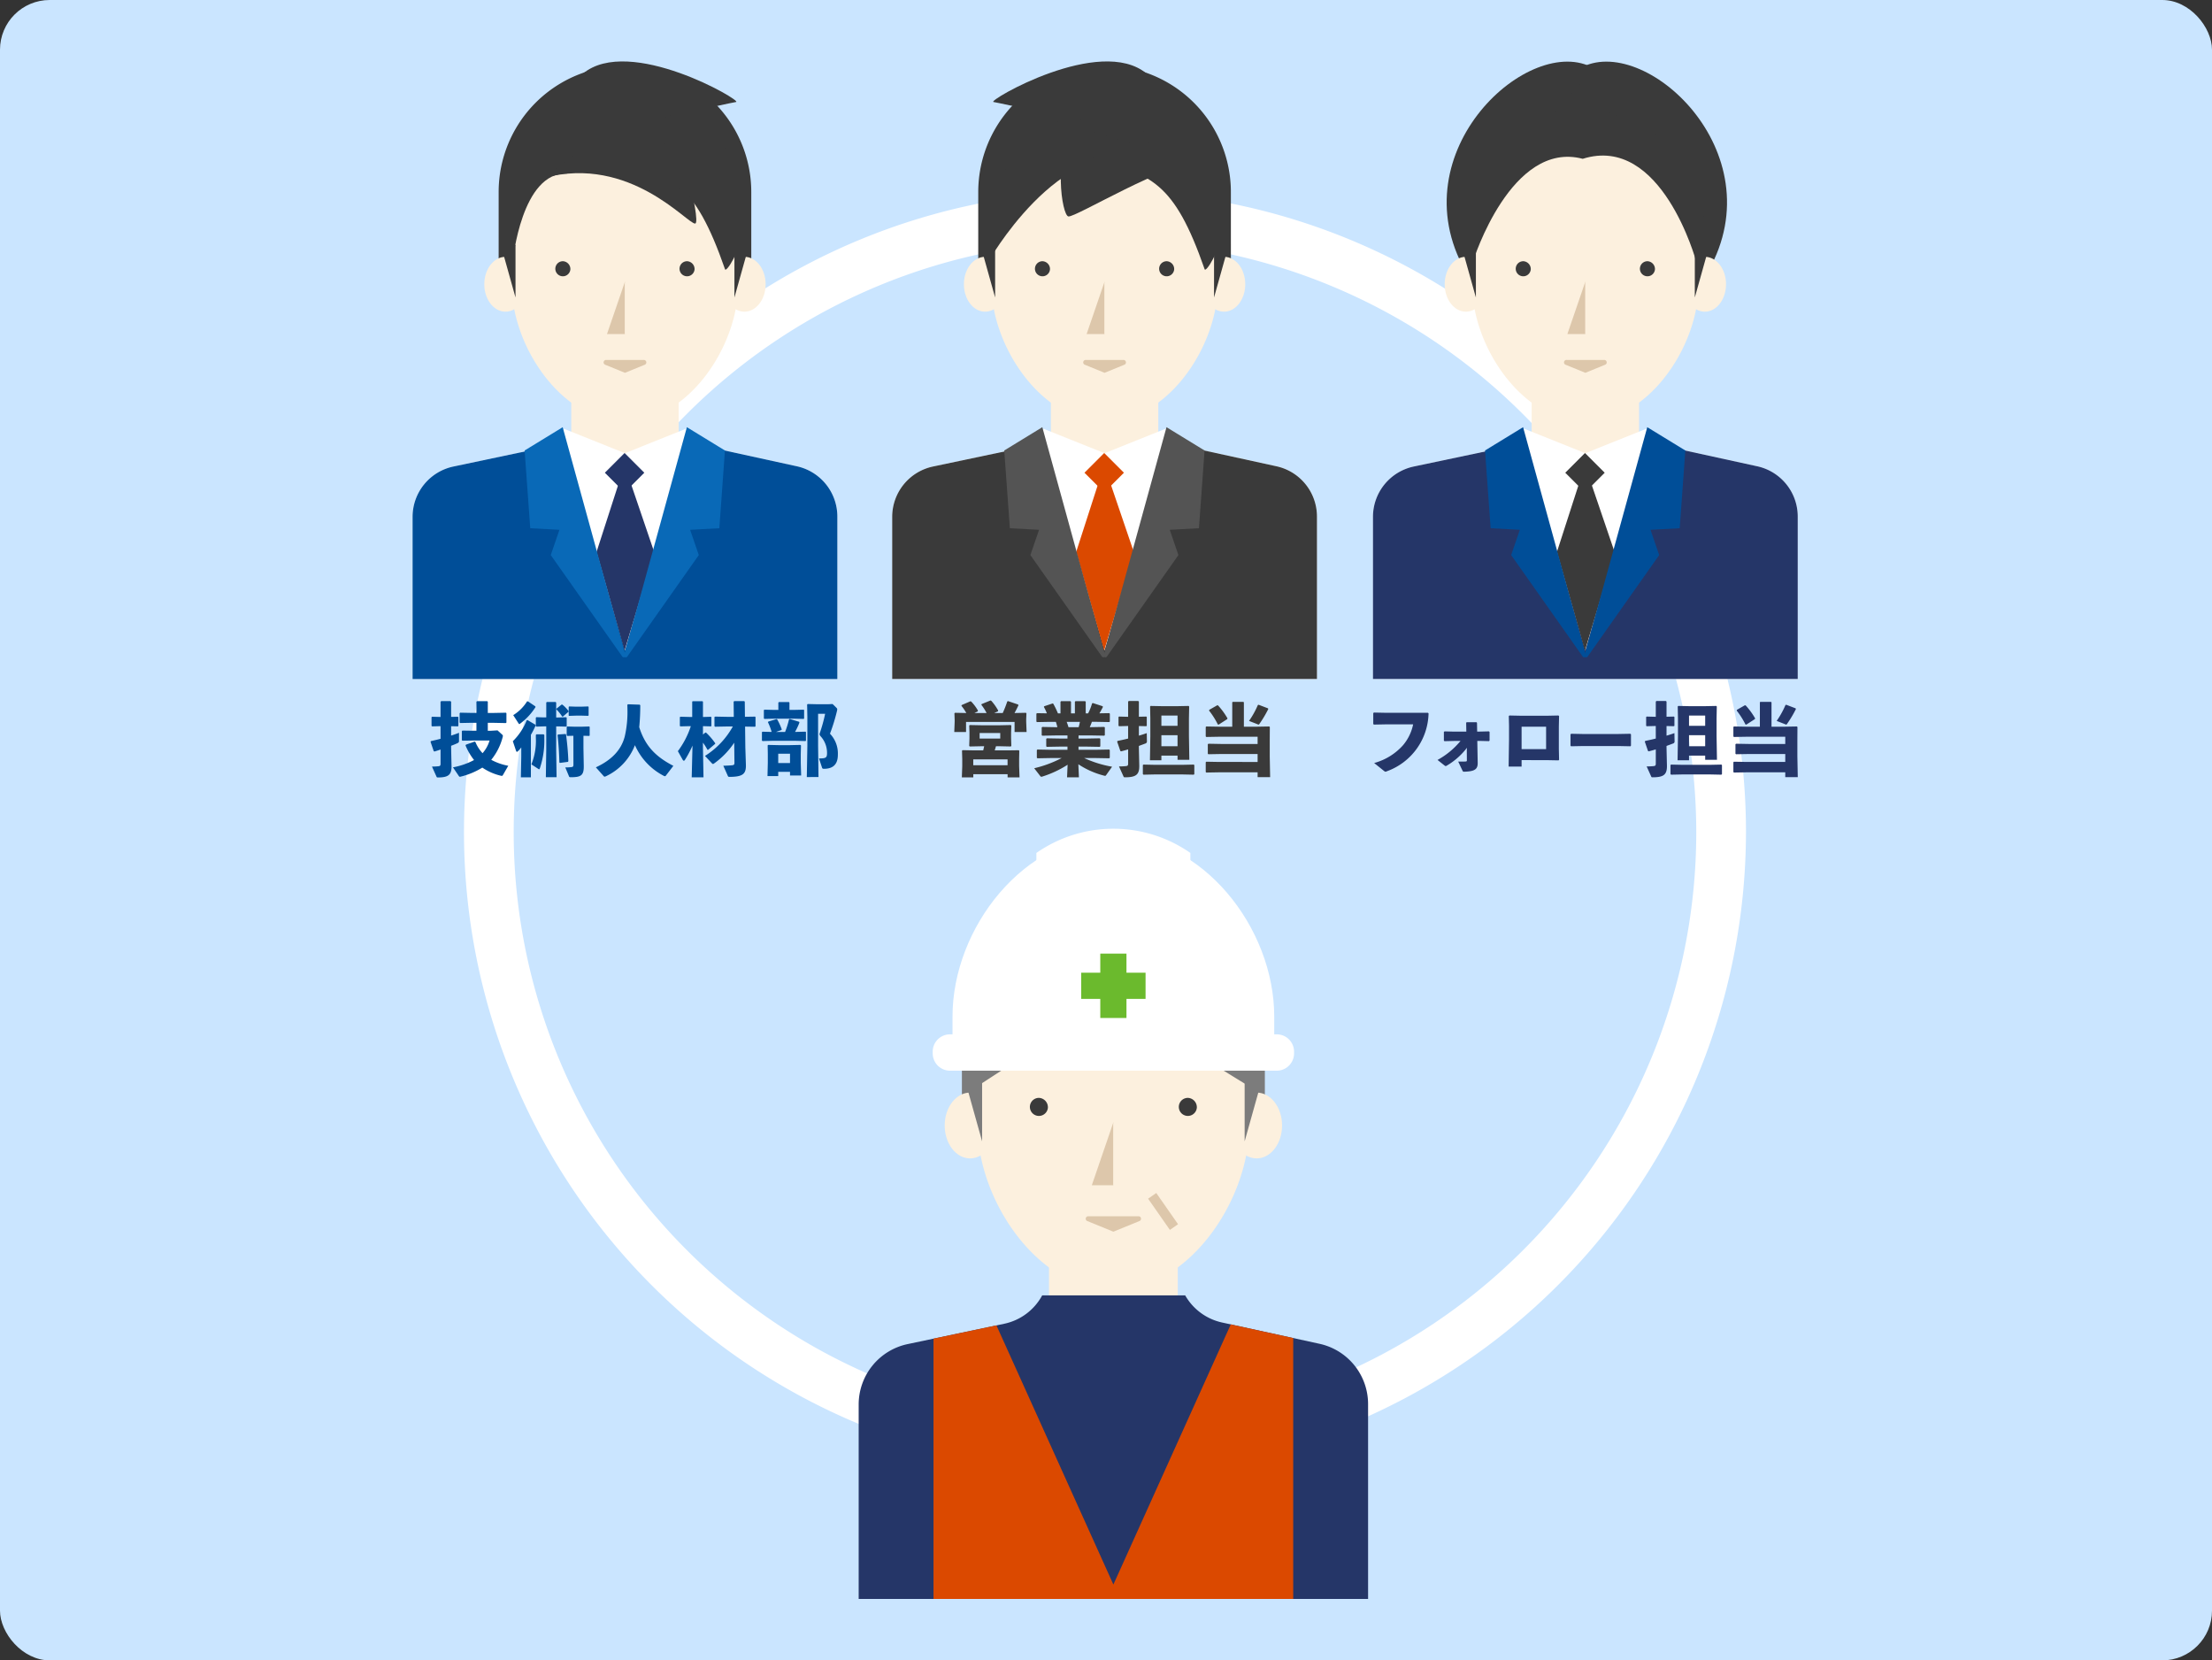
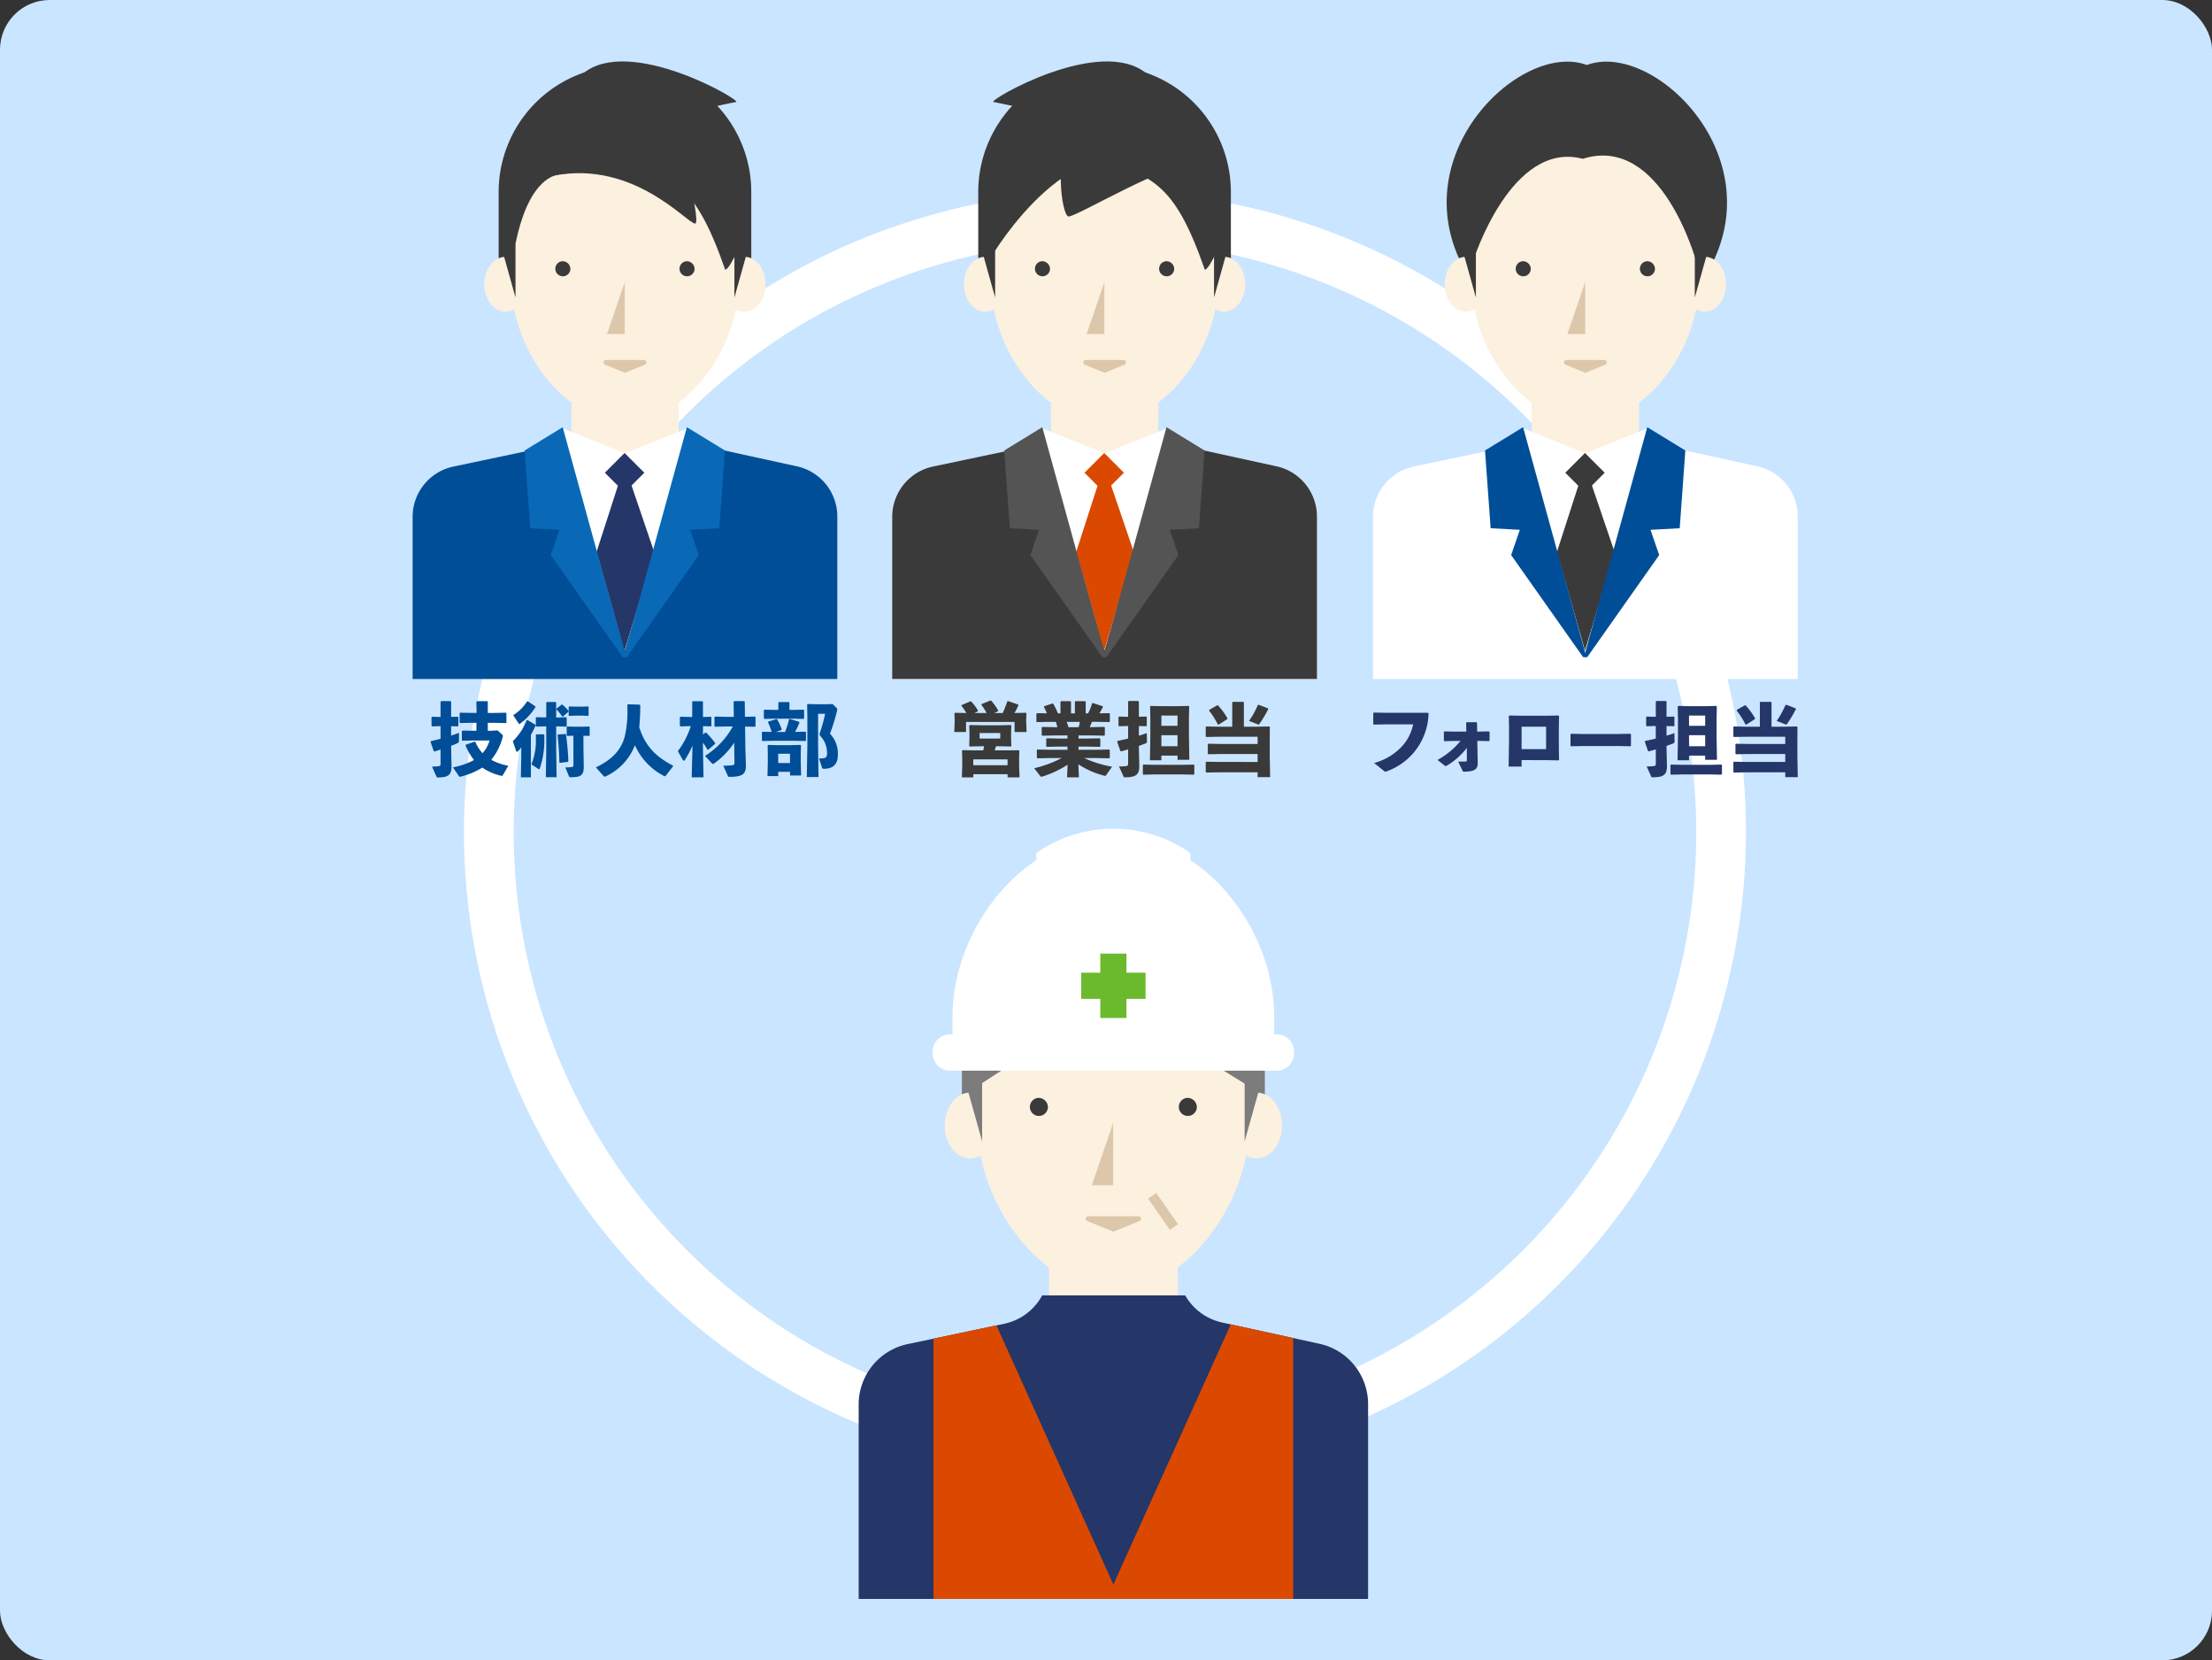
<svg xmlns="http://www.w3.org/2000/svg" width="445" height="334" viewBox="0 0 445 334">
  <rect x="0" y="0" width="445" height="334" fill="#333333" stroke="none" />
  <defs>
    <style>.a{fill:none;}.b{fill:#cae5ff;}.c{clip-path:url(#a);}.d{fill:#fff;}.e{fill:#3a3a3a;}.f{fill:#fcf0de;}.g{fill:#ddc7ab;}.h{fill:#004e98;}.i{fill:#253668;}.j{fill:#0969b7;}.k{fill:#db4900;}.l{fill:#545454;}.m{fill:#7c7c7c;}.n{fill:#6bba2d;}</style>
    <clipPath id="a">
      <rect class="a" width="278.662" height="309.282" />
    </clipPath>
  </defs>
  <g transform="translate(83 12.359)">
    <rect class="b" width="445" height="334" rx="10" transform="translate(-83 -12.359)" />
    <g class="c">
      <path class="d" d="M139.295,283.965A128.953,128.953,0,1,1,268.248,155.012,129.1,129.1,0,0,1,139.295,283.965Zm0-247.906A118.953,118.953,0,1,0,258.248,155.012,119.087,119.087,0,0,0,139.295,36.059Z" />
      <path class="e" d="M68.138,47.2H17.316V26.268a25.411,25.411,0,0,1,50.822,0Z" />
      <path class="f" d="M42.727,72.468h0c-12.584,0-22.785-15.071-22.785-27.655V34.083a22.785,22.785,0,0,1,45.57,0v10.73c0,12.584-10.2,27.655-22.785,27.655" />
      <rect class="f" width="21.606" height="28.156" transform="translate(31.924 55.759)" />
      <path class="f" d="M22.964,44.821c0,3.049-1.911,5.521-4.268,5.521s-4.269-2.472-4.269-5.521S16.338,39.3,18.7,39.3s4.268,2.472,4.268,5.521" />
      <path class="f" d="M71.027,44.821c0,3.049-1.911,5.521-4.268,5.521S62.49,47.87,62.49,44.821,64.4,39.3,66.759,39.3s4.268,2.472,4.268,5.521" />
      <path class="e" d="M20.708,47.484,17.743,36.9h2.964Z" />
      <path class="e" d="M64.747,47.484,67.711,36.9H64.747Z" />
      <path class="e" d="M20.178,40.074S21.925,22.13,31.1,22.554c17.15-12.492,35.971,16.673,35.971,16.673V37.342c0-15.158-10.9-27.446-24.349-27.446S18.378,22.184,18.378,37.342Z" />
      <path class="e" d="M31.745,41.821a1.515,1.515,0,1,1-1.51-1.632,1.575,1.575,0,0,1,1.51,1.632" />
      <path class="e" d="M56.729,41.821a1.515,1.515,0,1,1-1.51-1.632,1.575,1.575,0,0,1,1.51,1.632" />
      <path class="g" d="M42.739,54.842H39.11l3.629-10.586Z" />
      <path class="f" d="M42.715,54.842h3.629L42.715,44.256Z" />
      <path class="g" d="M42.727,62.636l3.962-1.618a.5.5,0,0,0-.191-.972H38.956a.5.5,0,0,0-.191.972Z" />
      <path class="d" d="M77.312,81.441,60.961,77.869a9.425,9.425,0,0,1-5.85-4.023L42.727,78.809,30.438,73.885a9.417,9.417,0,0,1-6.014,4.191L8.218,81.489A10.353,10.353,0,0,0,0,91.619v32.616H85.454V91.554a10.352,10.352,0,0,0-8.142-10.113" />
      <path class="h" d="M77.312,81.441,60.961,77.869A9.4,9.4,0,0,1,55.588,74.5L42.727,118.519,29.931,74.6a9.385,9.385,0,0,1-5.507,3.472L8.218,81.489A10.353,10.353,0,0,0,0,91.619v32.616H85.454V91.554a10.352,10.352,0,0,0-8.142-10.113" />
      <rect class="i" width="5.611" height="5.611" transform="translate(38.684 82.737) rotate(-45)" />
      <path class="i" d="M42.651,118.519,37.01,98.67,42.651,81.2,48.6,98.67Z" />
      <path class="e" d="M48.761,6.092c4.446,5.717,9.424,26.329,8.1,26.519-1.483.212-13.022-13.815-30.33-9.21" />
      <path class="e" d="M59.688,14.349c14.133,11.91,3.616,28.736,3.176,27.472C56.671,24.036,52.066,22.765,40,19.43" />
      <path class="e" d="M34.281,2.439C43.65-5.342,66.413,7.966,65.087,8.156,63.6,8.367,39.892,13.766,32.9,14.4" />
      <path class="j" d="M23.672,93.9l-1.13-15.638L30.2,73.579l12.621,45.835a.355.355,0,0,1-.633.3L27.8,99.3l1.746-5.081Z" />
      <path class="j" d="M61.711,93.9l1.13-15.638-7.659-4.688L42.561,119.414a.355.355,0,0,0,.633.3L57.582,99.3l-1.746-5.081Z" />
      <path class="e" d="M261.345,47.2H210.523V26.268a25.411,25.411,0,0,1,50.822,0Z" />
-       <path class="f" d="M235.934,72.468h0c-12.584,0-22.785-15.071-22.785-27.655V34.083a22.785,22.785,0,1,1,45.57,0v10.73c0,12.584-10.2,27.655-22.785,27.655" />
+       <path class="f" d="M235.934,72.468c-12.584,0-22.785-15.071-22.785-27.655V34.083a22.785,22.785,0,1,1,45.57,0v10.73c0,12.584-10.2,27.655-22.785,27.655" />
      <rect class="f" width="21.606" height="28.156" transform="translate(225.131 55.759)" />
      <path class="e" d="M234.835,1.381c12.771-7.337,39.428,16.711,25.842,40.76-.737,1.3-1.979-22.646-8.967-22.011" />
      <path class="e" d="M237.633,1.381c-12.771-7.337-39.428,16.711-25.842,40.76.737,1.3,1.98-22.646,8.967-22.011" />
      <path class="f" d="M216.171,44.821c0,3.049-1.911,5.521-4.268,5.521s-4.269-2.472-4.269-5.521S209.545,39.3,211.9,39.3s4.268,2.472,4.268,5.521" />
      <path class="f" d="M264.233,44.821c0,3.049-1.911,5.521-4.268,5.521S255.7,47.87,255.7,44.821s1.911-5.521,4.269-5.521,4.268,2.472,4.268,5.521" />
      <path class="e" d="M213.914,47.484,210.95,36.9h2.964Z" />
      <path class="e" d="M257.954,47.484,260.918,36.9h-2.964Z" />
      <path class="e" d="M213.385,40.074S221,15.783,235.406,19.587c15.9-5.027,22.826,20.652,22.826,20.652l2.051-2.9c0-15.158-10.9-27.446-24.349-27.446s-24.349,12.288-24.349,27.446Z" />
      <path class="e" d="M224.952,41.821a1.515,1.515,0,1,1-1.51-1.632,1.575,1.575,0,0,1,1.51,1.632" />
      <path class="e" d="M249.936,41.821a1.515,1.515,0,1,1-1.51-1.632,1.575,1.575,0,0,1,1.51,1.632" />
      <path class="g" d="M235.946,54.842h-3.629l3.629-10.586Z" />
      <path class="f" d="M235.922,54.842h3.629l-3.629-10.586Z" />
      <path class="g" d="M235.934,62.636l3.962-1.618a.5.5,0,0,0-.191-.972h-7.542a.5.5,0,0,0-.191.972Z" />
      <path class="d" d="M270.519,81.441l-16.351-3.572a9.425,9.425,0,0,1-5.85-4.023l-12.384,4.963-12.289-4.924a9.417,9.417,0,0,1-6.014,4.191l-16.205,3.413a10.353,10.353,0,0,0-8.219,10.13v32.616h85.454V91.554a10.352,10.352,0,0,0-8.142-10.113" />
-       <path class="i" d="M270.519,81.441l-16.351-3.572a9.4,9.4,0,0,1-5.373-3.371l-12.861,44.021L223.138,74.6a9.385,9.385,0,0,1-5.507,3.472l-16.205,3.413a10.353,10.353,0,0,0-8.219,10.13v32.616h85.454V91.554a10.352,10.352,0,0,0-8.142-10.113" />
      <rect class="e" width="5.611" height="5.611" transform="translate(231.891 82.737) rotate(-45)" />
      <path class="e" d="M235.858,118.519,230.217,98.67,235.858,81.2l5.951,17.468Z" />
      <path class="h" d="M216.879,93.9l-1.13-15.638,7.659-4.688,12.621,45.835a.355.355,0,0,1-.633.3L221.008,99.3l1.746-5.081Z" />
      <path class="h" d="M254.918,93.9l1.13-15.638-7.659-4.688-12.621,45.835a.355.355,0,0,0,.633.3L250.789,99.3l-1.746-5.081Z" />
      <path class="e" d="M164.625,47.2H113.8V26.268a25.411,25.411,0,1,1,50.822,0Z" />
      <path class="f" d="M139.214,72.468h0c-12.584,0-22.785-15.071-22.785-27.655V34.083a22.785,22.785,0,1,1,45.57,0v10.73c0,12.584-10.2,27.655-22.785,27.655" />
      <rect class="f" width="21.606" height="28.156" transform="translate(128.411 55.759)" />
      <path class="f" d="M119.451,44.821c0,3.049-1.911,5.521-4.267,5.521s-4.27-2.472-4.27-5.521,1.912-5.521,4.27-5.521,4.267,2.472,4.267,5.521" />
      <path class="f" d="M167.514,44.821c0,3.049-1.911,5.521-4.268,5.521s-4.269-2.472-4.269-5.521,1.911-5.521,4.269-5.521,4.268,2.472,4.268,5.521" />
      <path class="e" d="M117.195,47.484,114.231,36.9h2.964Z" />
      <path class="e" d="M161.234,47.484,164.2,36.9h-2.964Z" />
      <path class="e" d="M163.563,39.227s-4.469-2.488-12.726-16.674c-17.15-12.491-34.305,16.568-34.305,16.568l-1.666-1.779c0-15.158,10.9-27.446,24.348-27.446s24.349,12.288,24.349,27.446Z" />
      <path class="e" d="M128.232,41.821a1.515,1.515,0,1,1-1.51-1.632,1.575,1.575,0,0,1,1.51,1.632" />
      <path class="e" d="M153.216,41.821a1.515,1.515,0,1,1-1.51-1.632,1.575,1.575,0,0,1,1.51,1.632" />
      <path class="g" d="M139.226,54.842H135.6l3.629-10.586Z" />
      <path class="f" d="M139.2,54.842h3.629L139.2,44.256Z" />
      <path class="g" d="M139.214,62.636l3.962-1.618a.5.5,0,0,0-.191-.972h-7.542a.5.5,0,0,0-.191.972Z" />
      <path class="d" d="M173.8,81.441l-16.351-3.572a9.425,9.425,0,0,1-5.85-4.023l-12.384,4.963-12.289-4.924a9.417,9.417,0,0,1-6.014,4.191l-16.205,3.413a10.353,10.353,0,0,0-8.219,10.13v32.616h85.454V91.554A10.352,10.352,0,0,0,173.8,81.441" />
      <path class="e" d="M173.8,81.441l-16.351-3.572a9.4,9.4,0,0,1-5.373-3.371l-12.861,44.021L126.418,74.6a9.385,9.385,0,0,1-5.507,3.472l-16.205,3.413a10.353,10.353,0,0,0-8.219,10.13v32.616h85.454V91.554A10.352,10.352,0,0,0,173.8,81.441" />
      <rect class="k" width="5.611" height="5.611" transform="translate(135.171 82.737) rotate(-45)" />
      <path class="k" d="M139.138,118.519,133.5,98.67,139.138,81.2l5.951,17.468Z" />
      <path class="e" d="M133.21,12.92c-4.446,5.717-2.6,18.072-1.27,18.261,1.482.212,20.008-11.115,26.042-10.639" />
      <path class="e" d="M156.175,14.349c14.133,11.91,3.616,28.736,3.176,27.472-6.193-17.785-10.8-19.056-22.867-22.391" />
      <path class="e" d="M147.661,2.439c-9.369-7.781-32.132,5.527-30.806,5.717,1.482.211,25.194,5.61,32.182,6.246" />
      <path class="l" d="M120.159,93.9l-1.13-15.638,7.659-4.688,12.621,45.835a.355.355,0,0,1-.633.3L124.288,99.3l1.746-5.081Z" />
      <path class="l" d="M158.2,93.9l1.13-15.638-7.659-4.688-12.621,45.835a.355.355,0,0,0,.633.3L154.069,99.3l-1.746-5.081Z" />
      <path class="m" d="M171.458,216.9H110.511V200.951a30.473,30.473,0,1,1,60.947,0Z" />
      <path class="f" d="M140.984,247.2h0c-15.091,0-27.324-18.073-27.324-33.164V201.169a27.325,27.325,0,0,1,54.649,0v12.868c0,15.091-12.233,33.164-27.325,33.164" />
      <rect class="f" width="25.91" height="33.766" transform="translate(128.03 227.163)" />
      <path class="f" d="M117.285,214.046c0,3.657-2.292,6.621-5.12,6.621s-5.117-2.964-5.117-6.621,2.291-6.621,5.117-6.621,5.12,2.964,5.12,6.621" />
      <path class="f" d="M174.922,214.046c0,3.657-2.292,6.621-5.119,6.621s-5.118-2.964-5.118-6.621,2.291-6.621,5.118-6.621,5.119,2.964,5.119,6.621" />
      <path class="m" d="M114.578,217.24l-3.555-12.695h3.555Z" />
      <path class="m" d="M167.391,217.24l3.555-12.695h-3.555Z" />
      <path class="m" d="M170.184,207.337l-9.338-5.75a38.336,38.336,0,0,0-41,.509l-8.058,5.241v-2.261c0-18.177,13.073-32.913,29.2-32.913s29.2,14.736,29.2,32.913Z" />
      <path class="i" d="M182.46,257.962l-19.608-4.284a11.318,11.318,0,0,1-7.424-5.461H126.665a11.319,11.319,0,0,1-7.63,5.709L99.6,258.02a12.413,12.413,0,0,0-9.856,12.147v39.115h102.48V270.09a12.414,12.414,0,0,0-9.765-12.128" />
      <path class="k" d="M164.6,254.06l-23.615,52.329-23.526-52.131L104.8,256.924v52.358h72.364V256.806Z" />
      <path class="d" d="M140.984,155.794h0c-17.873,0-32.361,18.463-32.361,36.336v6.917h64.722V192.13c0-17.873-14.488-36.336-32.361-36.336" />
      <path class="d" d="M173.848,203.021H108.121a3.483,3.483,0,0,1-3.483-3.483v-.346a3.483,3.483,0,0,1,3.483-3.483h65.727a3.482,3.482,0,0,1,3.483,3.483v.346a3.483,3.483,0,0,1-3.483,3.483" />
      <path class="d" d="M156.473,176.757V159.221a27.056,27.056,0,0,0-30.977,0v17.536Z" />
      <rect class="n" width="5.268" height="12.949" transform="translate(138.35 179.471)" />
      <rect class="n" width="12.949" height="5.268" transform="translate(134.51 183.312)" />
      <path class="e" d="M127.814,210.448A1.816,1.816,0,1,1,126,208.491a1.888,1.888,0,0,1,1.811,1.957" />
      <path class="e" d="M157.776,210.448a1.816,1.816,0,1,1-1.811-1.957,1.888,1.888,0,0,1,1.811,1.957" />
      <path class="g" d="M141,226.063h-4.352L141,213.368Z" />
      <path class="f" d="M140.971,226.063h4.352l-4.352-12.695Z" />
      <path class="g" d="M140.984,235.41l5.226-2.134a.5.5,0,0,0-.19-.972H135.949a.5.5,0,0,0-.191.972Z" />
      <rect class="g" width="2.001" height="7.66" transform="matrix(0.82, -0.572, 0.572, 0.82, 147.971, 228.77)" />
      <path class="h" d="M5.626,133.713l-1.7.048-.112-.1V131.92l.1-.1,1.712.047v-3.056l.129-.129H7.612l.143.112v3.058l1.361-.032.1.08v1.776l-.1.08-1.361-.031v1.889c.561-.177,1.089-.369,1.585-.561v1.6c0,.288-.063.368-.336.5-.352.16-.768.336-1.249.512v.464l.08,3.57c.049,1.856-.7,2.337-2.736,2.337-.193,0-.24-.033-.3-.193l-.9-2a11.634,11.634,0,0,0,1.3-.064c.335-.033.431-.128.431-.512v-2.85c-.4.144-.815.273-1.232.4l-.144-.08-.64-1.873.08-.144c.64-.144,1.3-.288,1.936-.465Zm9.508.929h.657l1.3-.08.961.88a.268.268,0,0,1,.111.24,1.069,1.069,0,0,1-.047.272,11.9,11.9,0,0,1-2.29,4.53,11.53,11.53,0,0,0,3.426,1.2l-1.089,1.889c-.063.1-.111.143-.208.143a1.552,1.552,0,0,1-.208-.032,11.04,11.04,0,0,1-3.713-1.632,15.01,15.01,0,0,1-4.385,1.824.384.384,0,0,1-.129.017c-.111,0-.144-.049-.224-.16L8.123,142a14.586,14.586,0,0,0,4.242-1.471,12.32,12.32,0,0,1-1.712-2.93l.08-.16,1.745-.624.16.08a7.3,7.3,0,0,0,1.44,2.257,6.691,6.691,0,0,0,1.409-2.545H12.125l-2.1.032-.113-.112v-1.809l.113-.112,2.1.032h.721v-1.6h-.881l-2.385.048-.112-.112v-1.856l.112-.113,2.385.048h.881V128.8l.111-.112h2.066l.111.112v2.257h1.249l2.417-.048.08.113v1.873l-.112.1-2.385-.048H15.134Z" />
      <path class="h" d="M23.8,144.005H21.786l.08-4.129v-1.889a6.828,6.828,0,0,1-.673.785.357.357,0,0,1-.191.1c-.08,0-.144-.065-.177-.176l-.656-1.953a12.262,12.262,0,0,0,2.8-4.226l.16-.016,1.584.928.048.145a17.137,17.137,0,0,1-.96,1.888Zm-.609-15.286,1.5,1.009.048.144a12.507,12.507,0,0,1-3.089,3.33c-.08.063-.128.1-.16.1-.064,0-.112-.064-.192-.175L20.249,131.5a8.666,8.666,0,0,0,2.785-2.768Zm1.729,6.643h1.44l.145.112v.673a17.5,17.5,0,0,1-.929,6.13c-.031.08-.063.112-.111.112a.34.34,0,0,1-.177-.08L23.9,141.4a12.611,12.611,0,0,0,.9-5.33v-.593Zm3.97-6.386v2.993h.432l1.584-.049.1.08v1.73l-.1.079-1.584-.048h-.432v4.626l.08,5.6H26.812l.08-5.6v-4.626h-.464l-1.521.048-.112-.1v-1.7l.1-.1,1.536.049h.464v-2.993l.112-.112H28.78Zm2.465,1.856-1.121.96-.144-.015a8.145,8.145,0,0,0-1.168-1.441l.032-.144,1.025-.817h.143a6.4,6.4,0,0,1,1.249,1.3ZM31.246,140.9l-1.6.208-.113-.1c-.048-1.872-.16-3.713-.368-5.49l.112-.128,1.5-.1.1.113c.224,1.76.4,3.5.464,5.361Zm1.105-5.251-1.234.032-.111-.1v-1.7l.1-.1,1.537.048h1.3l1.585-.048.1.08V135.6l-.1.08-1.153-.032v2.561l.064,3.49c.032,1.888-.512,2.289-2.561,2.289-.32,0-.352-.033-.416-.193l-.736-1.776a10.733,10.733,0,0,0,1.2-.065c.336-.031.433-.127.433-.511Zm1.7-4.049H32.878l-1.44.048-.032-.1v-1.7l.1-.1,1.376.048h1.009l1.425-.048.1.08v1.729l-.1.08Z" />
      <path class="h" d="M43.324,129.312l2.369.08.112.111a43.775,43.775,0,0,1-.208,4.418c1.248,3.954,3.49,6.019,6.867,7.78l-1.521,1.984a.22.22,0,0,1-.176.1.6.6,0,0,1-.24-.08,12.711,12.711,0,0,1-5.794-6.163,11.439,11.439,0,0,1-5.89,6.275.643.643,0,0,1-.208.063.3.3,0,0,1-.161-.08L36.874,142c3.025-1.408,5.074-3.361,5.81-6.21a21.926,21.926,0,0,0,.544-5.394c0-.3-.015-.64-.015-.977Z" />
      <path class="h" d="M55.706,133.714l-1.824.048-.113-.1v-1.745l.1-.1,1.841.048h.545V128.8l.08-.1h1.984l.1.1v3.073l1.617-.048.08.08v1.777l-.08.08-1.617-.048V135.4l.465-.384h.16a13.078,13.078,0,0,1,1.856,2.161l-.047.111-1.41,1.2-.128-.032a11.237,11.237,0,0,0-.9-1.425v.993l.112,5.986H56.154l.16-6.387a20.59,20.59,0,0,1-1.536,2.9c-.064.1-.128.144-.208.144s-.16-.064-.224-.177l-.977-1.744a17.468,17.468,0,0,0,2.609-5.026Zm9,3.329a16.1,16.1,0,0,1-4.05,4.178.426.426,0,0,1-.223.1c-.081,0-.161-.064-.257-.176L58.828,139.7a16.319,16.319,0,0,0,5.6-5.922H63.309l-2.464.048-.113-.112v-1.841l.145-.08,2.432.048h1.313L64.59,128.8l.128-.128h1.968l.145.1.032,3.057,2.049-.032.08.112v1.825l-.112.1-1.986-.032.049,4.162.112,3.489c.064,1.889-.624,2.433-3.2,2.465-.32,0-.351-.032-.431-.192l-.913-2.049c.753-.016,1.537-.064,1.809-.1.336-.048.432-.128.432-.512Z" />
      <path class="h" d="M70.281,134.93l.1-.1,1.857.048a12.26,12.26,0,0,0-.753-1.968l.08-.113,1.666-.512.127.08a12.961,12.961,0,0,1,.913,2l-.064.128-1.089.384h1.825a18.591,18.591,0,0,0,.785-2.513l.128-.1,1.92.576.048.16a13.269,13.269,0,0,1-.881,1.873h.113l1.985-.048.1.08v1.729l-.1.08-1.985-.049H72.33l-1.936.049-.113-.1Zm5.538-5.954v1.472h.849l2-.048.1.08v1.7l-.1.08-2-.048h-3.9l-1.986.048-.112-.1V130.5l.1-.1,2,.048h.815v-1.472l.112-.112h2.017Zm.113,14.661V142.9h-2.37v.864H71.4l.065-2.673v-1.76l-.032-1.729.08-.112,2.176.048h2.162l2.176-.048.113.112-.048,1.729v1.777l.08,2.528Zm-2.37-2.5h2.369v-1.872H73.562Zm8.02-9.907v6.482l.08,6.243H79.309l.112-6.243v-5.938l-.048-2.4.112-.112,2.049.048h1.985l.976-.048.832.816a.407.407,0,0,1,.1.288,1.354,1.354,0,0,1-.032.224,36.764,36.764,0,0,1-1.425,4.642,5.735,5.735,0,0,1,1.585,4.242c0,2.24-1.313,2.818-2.8,2.818-.24,0-.32-.049-.384-.241l-.608-1.841c1.408,0,1.617-.144,1.617-1.121a4.94,4.94,0,0,0-1.314-3.361c-.127-.176-.191-.271-.191-.4a1.164,1.164,0,0,1,.064-.257,31.16,31.16,0,0,0,1.056-3.841Z" />
      <path class="e" d="M109.008,131.136l.111-.111,2.274.048a8.7,8.7,0,0,0-.977-1.441l.048-.16,1.777-.768.144.063a8.781,8.781,0,0,1,1.36,1.825l-.048.16-.672.321h2.45a9.7,9.7,0,0,0-1.041-1.633l.032-.16,1.808-.737.16.081a10.259,10.259,0,0,1,1.377,1.953l-.048.159-.768.337h1.729a22.024,22.024,0,0,0,.912-2.322l.144-.08,2.032.689.081.143c-.241.513-.5,1.041-.8,1.57l2.289-.048.111.111-.048,1.217v.432l.08,2.113h-2.417v-2.033h-9.763V134.9h-2.369l.08-2.113V132.5Zm3.089,2.354,2.321.048h3.7l2.225-.048.112.111-.048,1.393v1.1l.048,1.6-.112.112-2.065-.048h-.912c-.08.273-.16.561-.257.832h2.45l2.384-.032.113.112-.033,1.649v1.409l.081,2.289h-2.4v-.641h-6.9v.641H110.5l.08-2.241v-1.473l-.048-1.648.113-.113,2.384.048H114.8l.192-.832h-.656l-2.241.048-.113-.112.049-1.521v-1.264l-.049-1.313Zm.7,8.083h6.9V140.4h-6.9Zm5.426-6.483h-4.146v1.12h4.146Z" />
      <path class="e" d="M133.971,136.21h1.616l2.657-.048.113.113v1.488l-.113.112-2.657-.047h-1.616v.639h3.521l2.657-.048.112.113v1.536l-.112.112-2.657-.048h-2.385a22.715,22.715,0,0,0,5.619,1.744l-1.217,1.713a.2.2,0,0,1-.193.113.537.537,0,0,1-.208-.033,16.8,16.8,0,0,1-5.169-2.289l.112,2.625h-2.385l.111-2.528a20.868,20.868,0,0,1-5.057,2.368.733.733,0,0,1-.208.049.277.277,0,0,1-.24-.145l-1.217-1.568a23.461,23.461,0,0,0,5.522-2.049h-2.3l-2.578.048-.112-.112v-1.536l.112-.113,2.578.048h3.473v-.639h-1.505l-2.657.047-.112-.112v-1.488l.112-.113,2.657.048h1.505v-.624h-2.417l-2.657.048-.112-.112v-1.536l.112-.113,2.657.048h.384c-.08-.368-.192-.719-.3-1.072h-1.233l-2.576.048-.113-.112v-1.569l.113-.112,2,.032a11.207,11.207,0,0,0-.608-1.3l.08-.129,1.681-.559.128.048a17.054,17.054,0,0,1,.944,1.953h.512v-2.337l.112-.129h1.873l.128.112v2.354h.784v-2.337l.113-.129h1.936l.128.112v2.354h.481a11.031,11.031,0,0,0,.8-2.018l.161-.063,1.968.639.048.16c-.176.353-.431.817-.7,1.265l1.985-.032.112.112v1.569l-.112.112-2.577-.048h-.928c-.113.368-.273.721-.416,1.072h.255l2.658-.048.112.113v1.536l-.112.112-2.658-.048h-2.512Zm-2.385-3.361c.144.353.256.7.368,1.072H134c.1-.351.176-.7.256-1.072Z" />
      <path class="e" d="M143.952,133.681l-1.824.049-.112-.1v-1.744l.095-.1,1.841.048v-3.056l.128-.128h1.89l.143.111v3.058l1.488-.033.1.081v1.777l-.1.08-1.488-.032v1.936c.561-.16,1.089-.336,1.585-.511l.032,1.6a.43.43,0,0,1-.337.5c-.4.16-.816.3-1.28.48v.4l.08,3.489c.048,1.889-.64,2.417-2.881,2.417-.192,0-.24-.031-.3-.191l-.9-2a11.536,11.536,0,0,0,1.409-.064c.336-.033.432-.128.432-.512v-2.85c-.464.145-.944.273-1.424.4l-.144-.081-.641-1.873.08-.143c.705-.145,1.425-.3,2.129-.481Zm5.315,9.748-2.242.048-.111-.128V141.54l.128-.095,2.225.048H154.9l2.257-.048.111.112v1.809l-.111.111-2.257-.048Zm4.626-3.793h-3.25v.945h-2.305l.08-4.819v-3.6l-.048-2.4.1-.112,2.4.048h2.865l2.385-.048.112.112-.047,2.4v3.505l.08,4.818h-2.369Zm0-8.052h-3.249v2.065h3.249Zm0,3.955h-3.249v2.209h3.249Z" />
      <path class="e" d="M162.337,133.826h2.56v-4.9l.08-.1h2.161l.1.1v4.9h2.449l2.658-.048.112.111-.017,2.834v3.009l.08,4.242H170V143h-7.667l-2.658.048-.112-.113V140.98l.112-.111,2.658.048H170v-1.6h-7.251l-2.658.048-.111-.112v-1.889l.111-.112,2.658.049H170v-1.457h-7.667l-2.658.047-.112-.111v-1.89l.112-.111Zm1.568-1.537-1.744,1.121-.16-.032a16.017,16.017,0,0,0-1.761-2.785l.032-.161,1.6-.912.16.016a14.669,14.669,0,0,1,1.9,2.593Zm6.291-2.881,1.889.721.063.143a22.882,22.882,0,0,1-1.808,3.026.192.192,0,0,1-.144.1.666.666,0,0,1-.24-.08l-1.681-.656a17.745,17.745,0,0,0,1.776-3.2Z" />
      <path class="i" d="M193.266,133.3v-2.209l.129-.112,2.432.049h8.435l.128.111a12.676,12.676,0,0,1-8.355,11.637.791.791,0,0,1-.3.1c-.1,0-.177-.049-.336-.176l-1.953-1.569a11.983,11.983,0,0,0,5.826-3.6,9.436,9.436,0,0,0,2.017-4.178h-5.426l-2.449.048Z" />
      <path class="i" d="M209.523,136.691l-1.937.048-.112-.128v-1.745l.145-.1,1.824.048h2.545l-.031-1.793.111-.1h1.969l.1.128.033,1.761h.447l1.921-.048.128.112v1.729l-.112.128-1.857-.048h-.5l.08,4.434c.017,1.248-.592,1.7-2.641,1.76-.3.016-.336-.032-.432-.24l-.848-1.793c.72,0,1.152,0,1.456-.015.24-.016.288-.048.288-.3l-.015-1.986.032-.48a14.026,14.026,0,0,1-4.019,3.569.625.625,0,0,1-.256.113c-.08,0-.143-.048-.271-.144l-1.377-1.089a15.819,15.819,0,0,0,4.626-3.825Z" />
      <path class="i" d="M223.107,140.548v1.3H220.5l.08-5.49v-2.737l-.048-1.937.128-.112,2.353.048h5.218l2.289-.048.128.112-.047,2.08v4.514l.047,2.193-.112.128-2.433-.048Zm0-2.209h4.93v-4.514h-4.93Z" />
      <path class="i" d="M245.111,137.635l-.112.128-2.4-.048h-7.154l-2.385.048-.112-.128v-2.289l.144-.1,2.289.048h7.138l2.466-.048.128.112Z" />
      <path class="i" d="M250.1,133.681l-1.825.049-.112-.1v-1.744l.1-.1,1.841.048v-3.056l.128-.128h1.889l.144.111v3.058l1.488-.033.1.081v1.777l-.1.08-1.488-.032v1.936c.56-.16,1.089-.336,1.585-.511l.032,1.6a.431.431,0,0,1-.337.5c-.4.16-.816.3-1.28.48v.4l.08,3.489c.048,1.889-.641,2.417-2.881,2.417-.192,0-.24-.031-.3-.191l-.9-2a11.549,11.549,0,0,0,1.409-.064c.336-.033.432-.128.432-.512v-2.85c-.464.145-.945.273-1.424.4l-.145-.081-.64-1.873.08-.143c.705-.145,1.424-.3,2.129-.481Zm5.314,9.748-2.241.048-.112-.128V141.54l.128-.095,2.225.048h5.635l2.257-.048.111.112v1.809l-.111.111-2.257-.048Zm4.626-3.793h-3.249v.945h-2.306l.08-4.819v-3.6l-.047-2.4.1-.112,2.4.048h2.865l2.385-.048.112.112-.048,2.4v3.505l.08,4.818h-2.369Zm0-8.052h-3.249v2.065h3.249Zm0,3.955h-3.249v2.209h3.249Z" />
      <path class="i" d="M268.483,133.826h2.56v-4.9l.08-.1h2.161l.1.1v4.9h2.449l2.658-.048.112.111-.017,2.834v3.009l.08,4.242H276.15V143h-7.667l-2.658.048-.112-.113V140.98l.112-.111,2.658.048h7.667v-1.6H268.9l-2.658.048-.111-.112v-1.889l.111-.112,2.658.049h7.251v-1.457h-7.667l-2.658.047-.112-.111v-1.89l.112-.111Zm1.568-1.537-1.744,1.121-.16-.032a16.016,16.016,0,0,0-1.761-2.785l.032-.161,1.6-.912.16.016a14.667,14.667,0,0,1,1.9,2.593Zm6.291-2.881,1.889.721.063.143a22.884,22.884,0,0,1-1.808,3.026.192.192,0,0,1-.144.1.666.666,0,0,1-.24-.08l-1.681-.656a17.746,17.746,0,0,0,1.776-3.2Z" />
    </g>
  </g>
</svg>